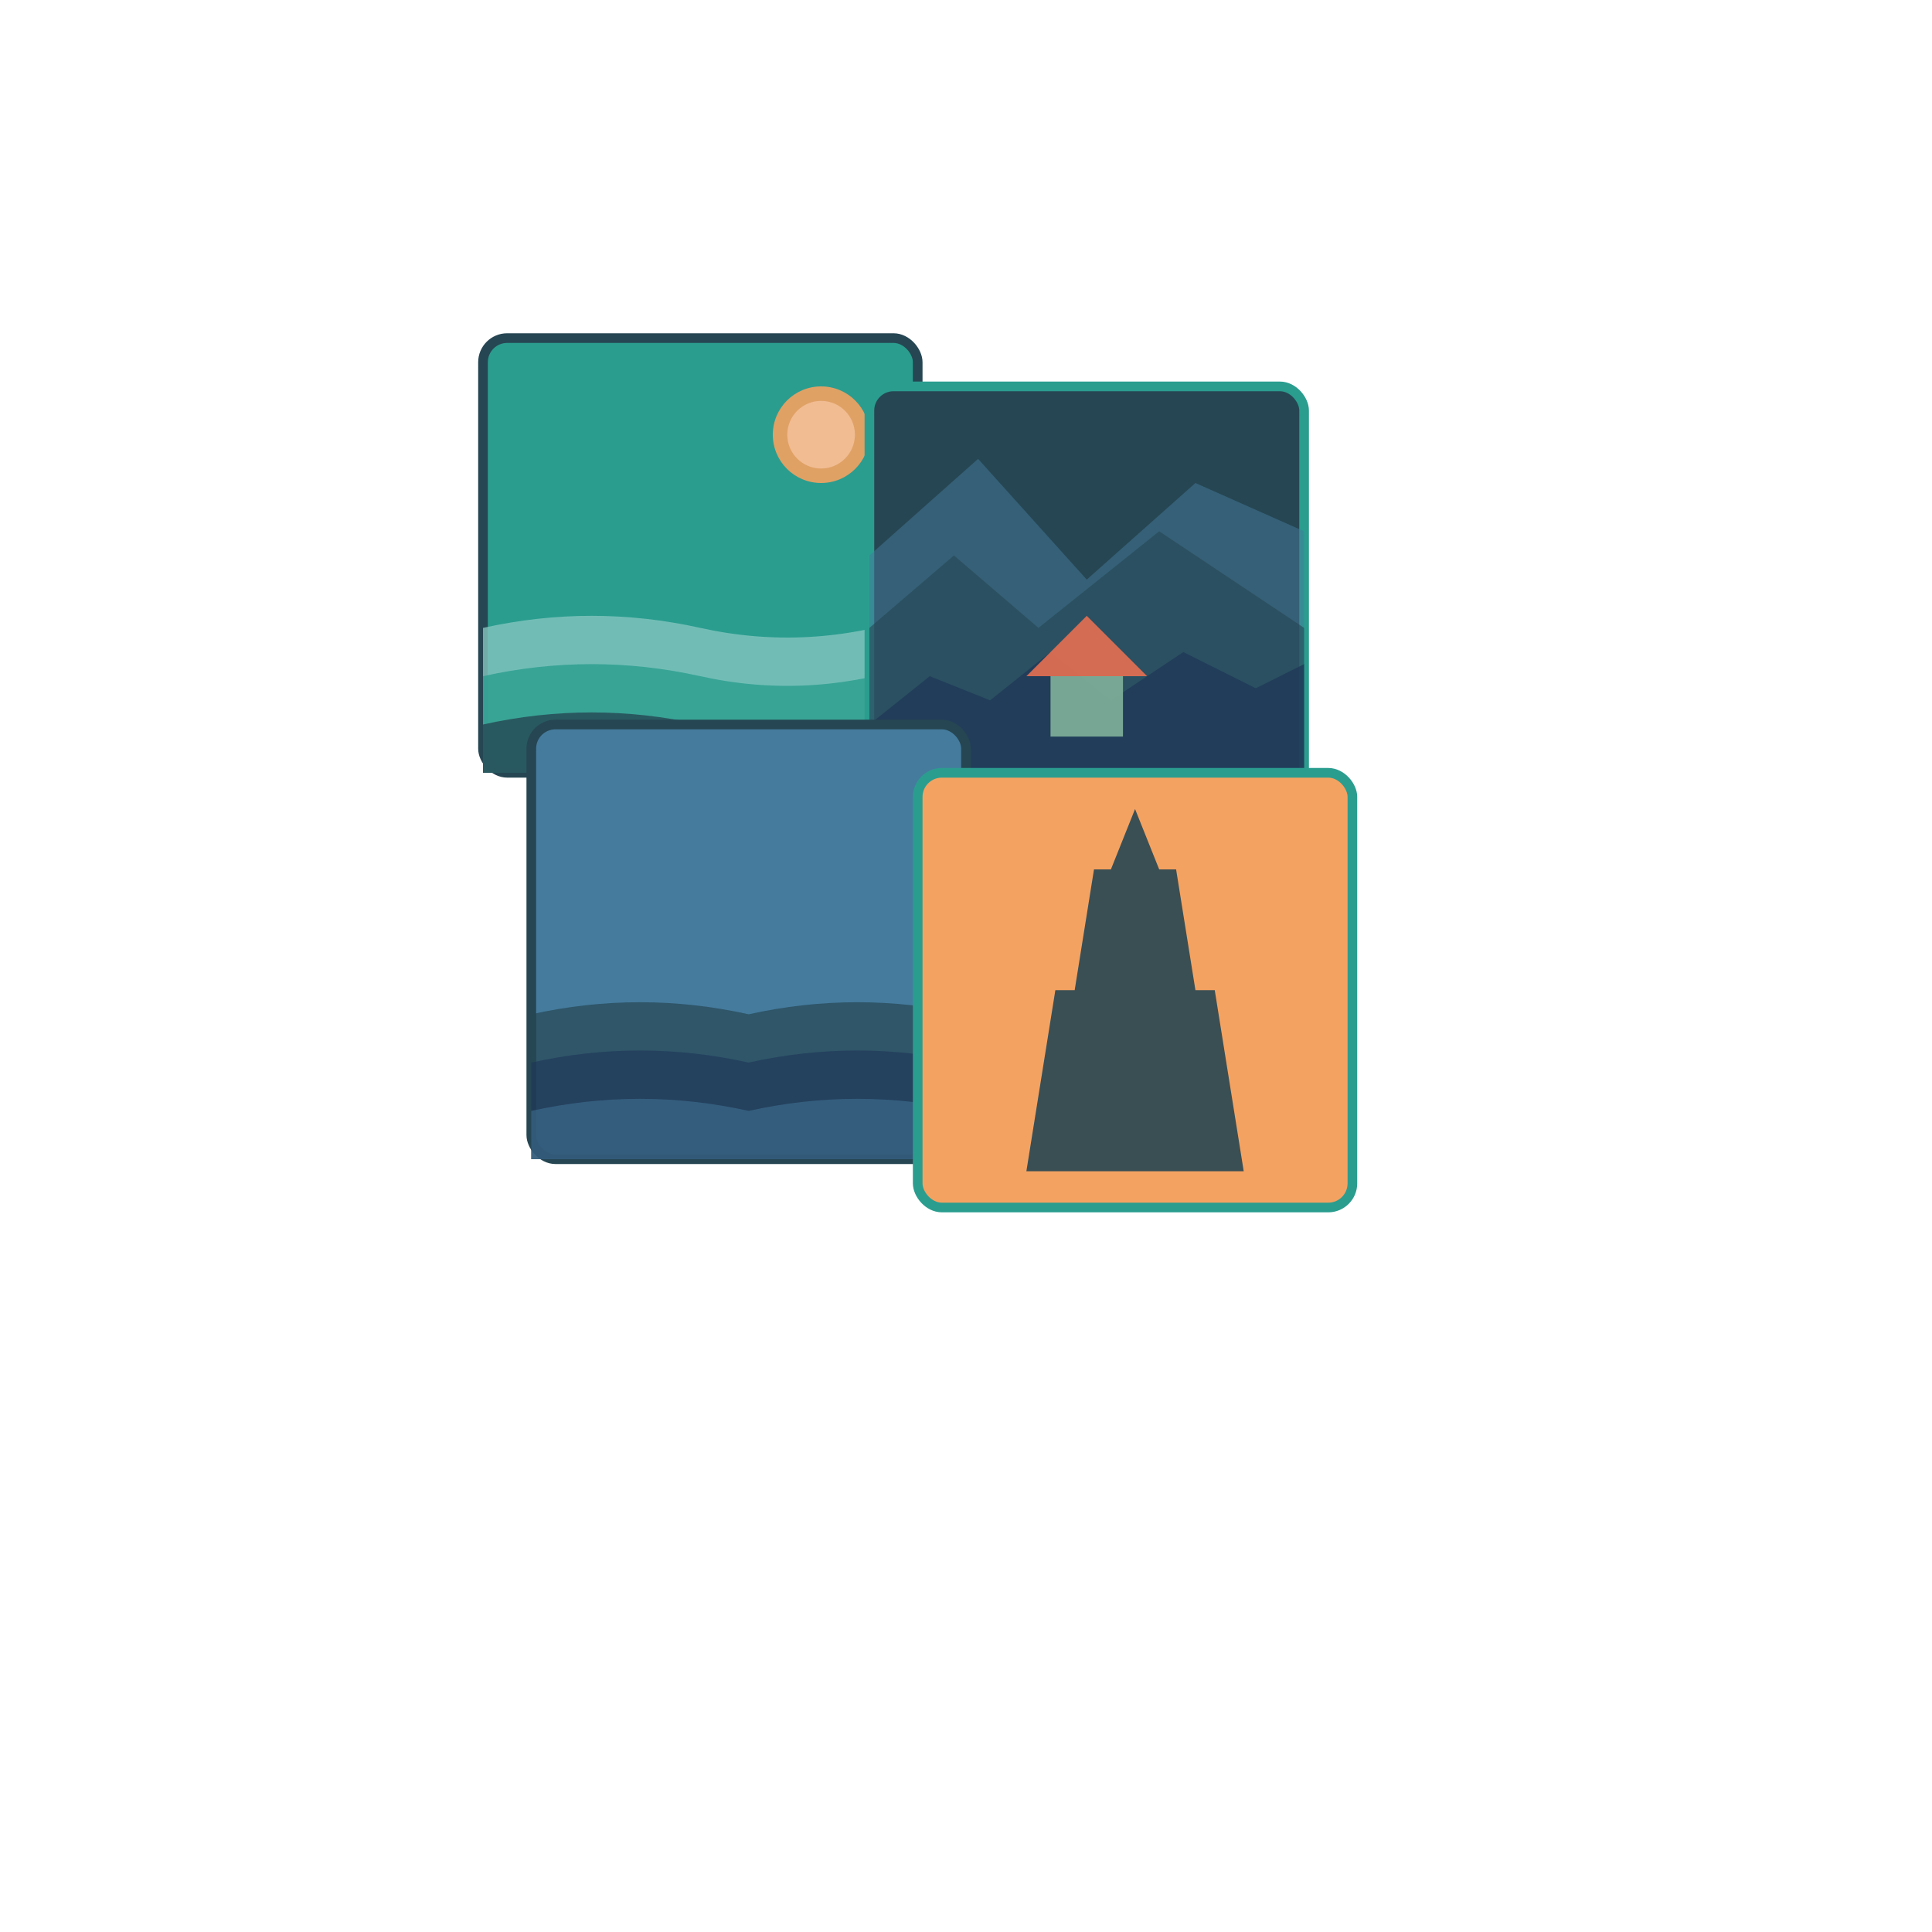
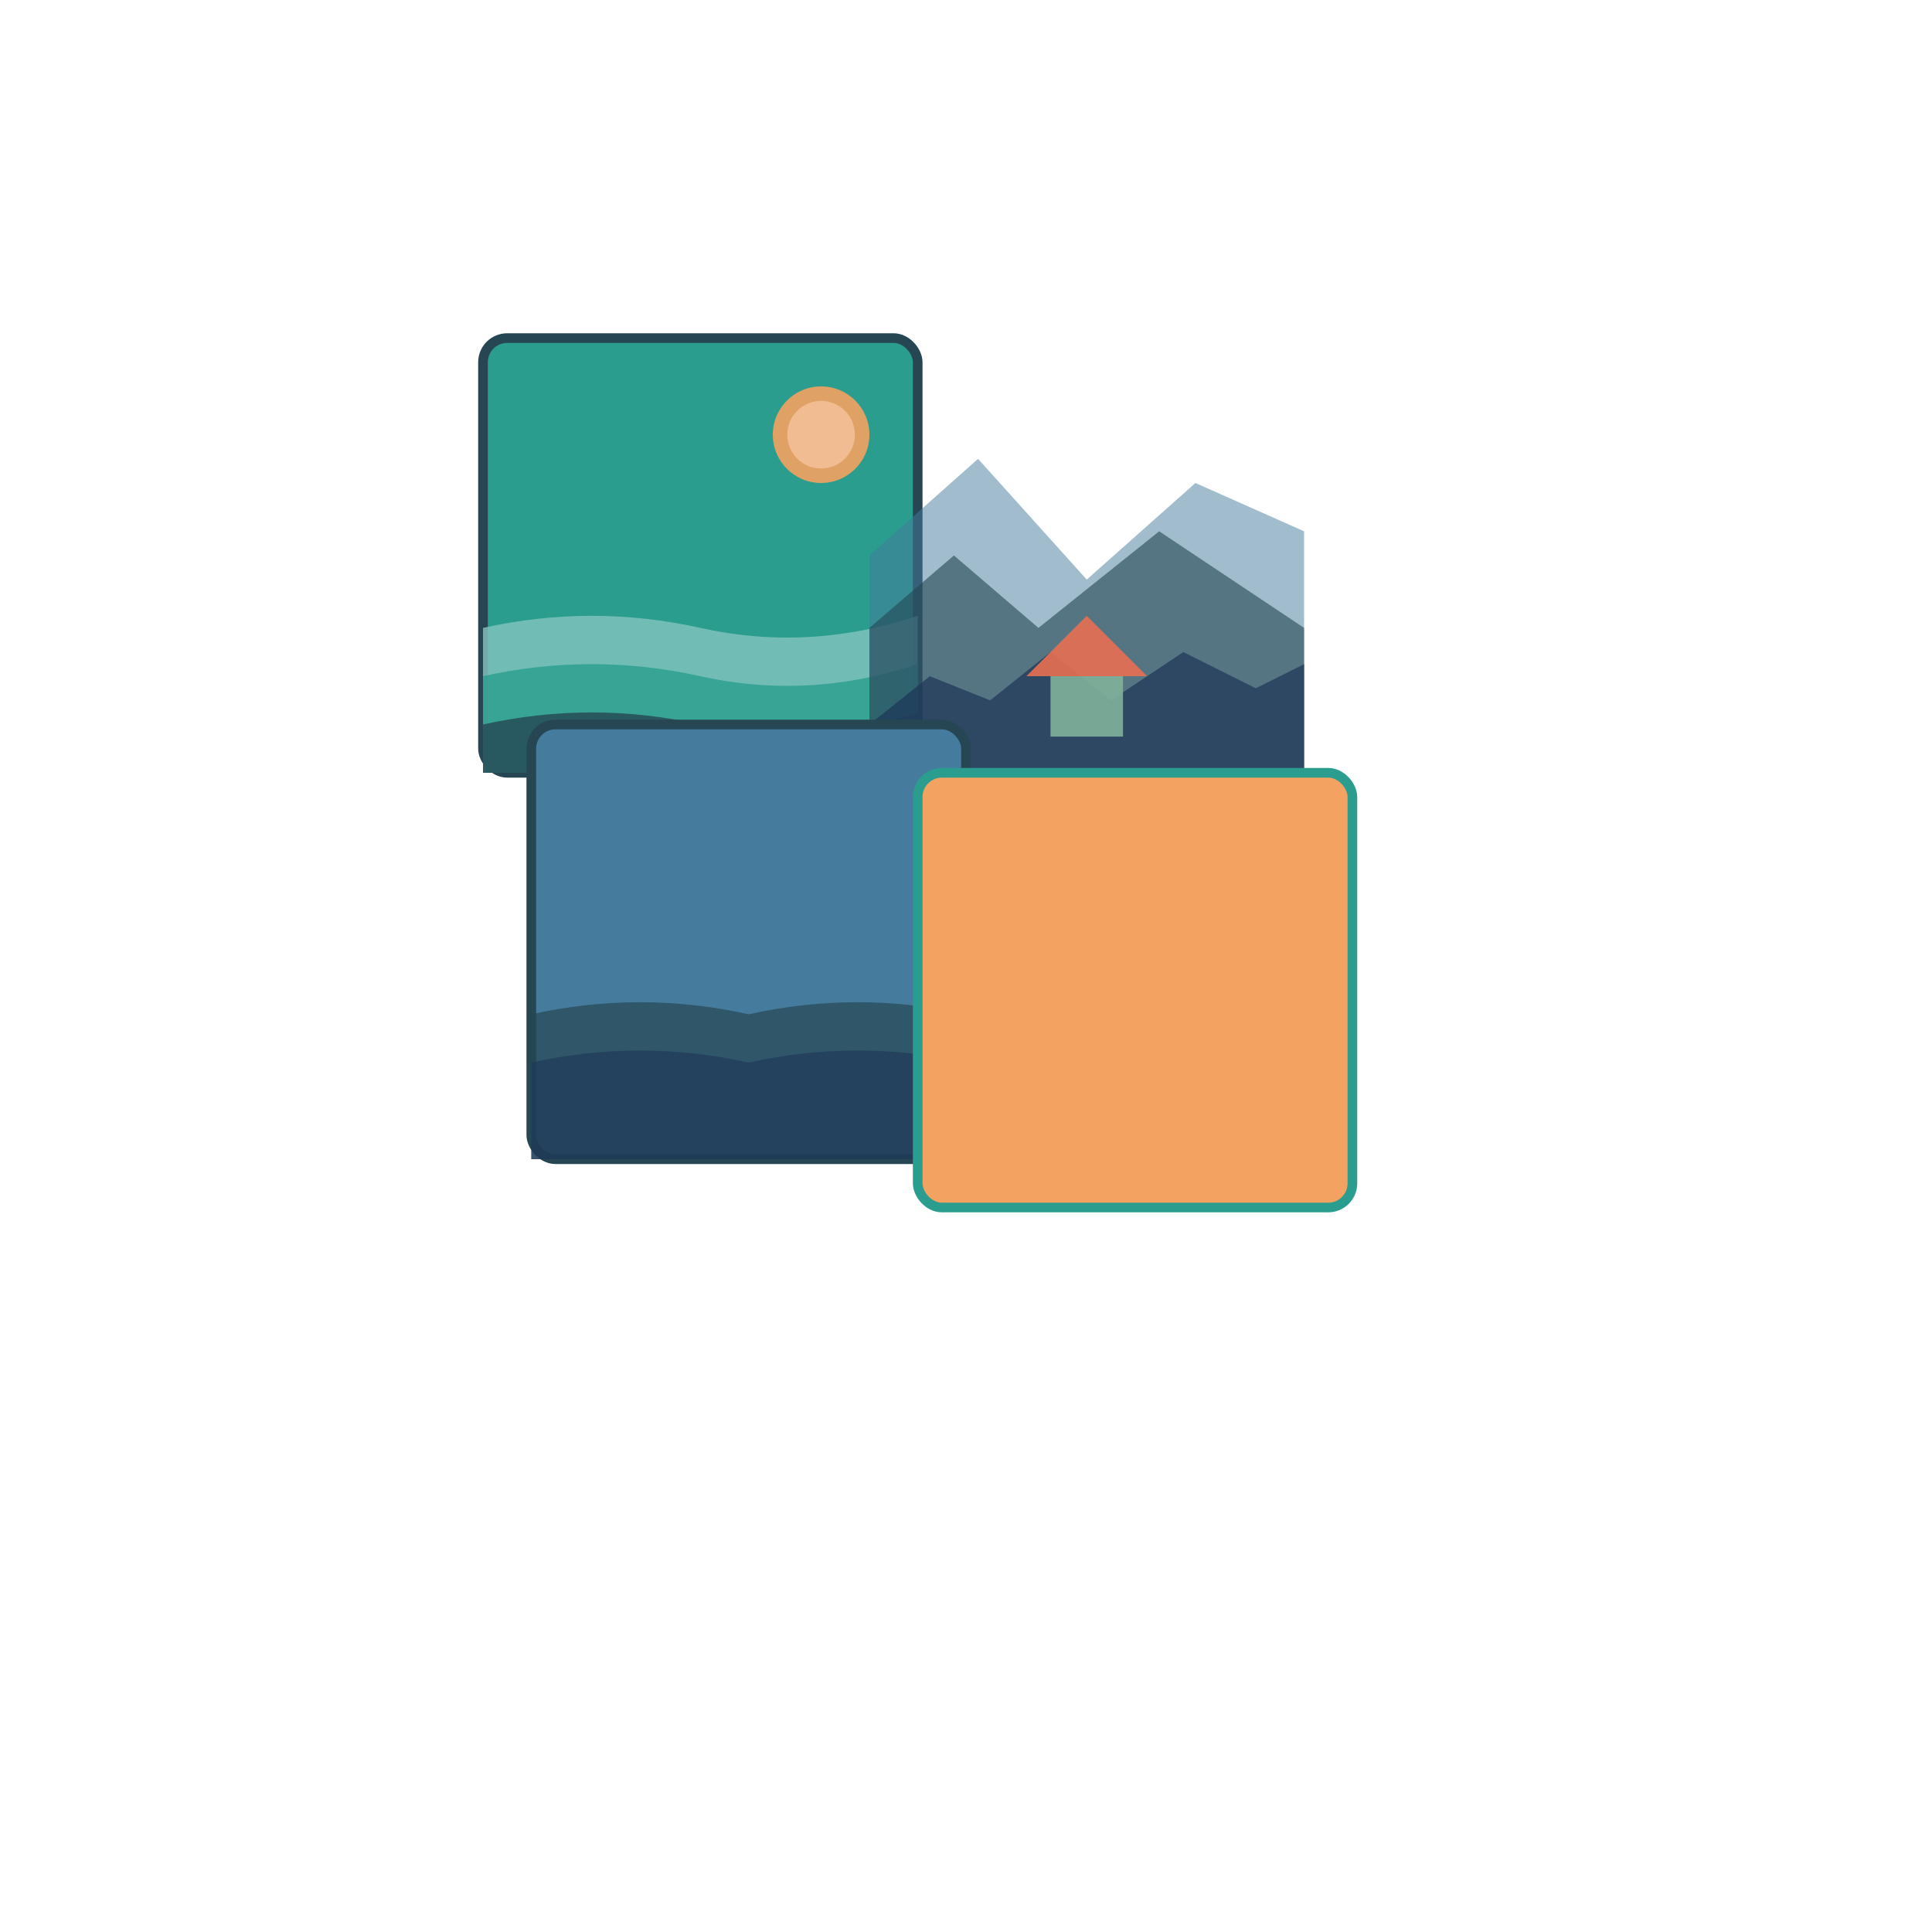
<svg xmlns="http://www.w3.org/2000/svg" viewBox="0 0 800 800">
  <g transform="translate(200, 140)">
    <g transform="translate(0, 0)">
      <rect x="0" y="0" width="180" height="180" rx="10" fill="#2A9D8F" stroke="#264653" stroke-width="4" />
      <path d="M0,120 Q45,110 90,120 Q135,130 180,115 L180,180 L0,180 Z" fill="#83C5BE" opacity="0.8" />
      <path d="M0,140 Q45,130 90,140 Q135,150 180,135 L180,180 L0,180 Z" fill="#2A9D8F" opacity="0.8" />
      <path d="M0,160 Q45,150 90,160 Q135,170 180,155 L180,180 L0,180 Z" fill="#264653" opacity="0.8" />
      <circle cx="140" cy="40" r="20" fill="#F4A261" opacity="0.9" />
      <circle cx="140" cy="40" r="14" fill="#F8C8A6" opacity="0.7" />
    </g>
    <g transform="translate(160, 20)">
-       <rect x="0" y="0" width="180" height="180" rx="10" fill="#264653" stroke="#2A9D8F" stroke-width="4" />
      <path d="M0,70 L45,30 L90,80 L135,40 L180,60 L180,180 L0,180 Z" fill="#457B9D" opacity="0.5" />
      <path d="M0,100 L35,70 L70,100 L120,60 L180,100 L180,180 L0,180 Z" fill="#264653" opacity="0.6" />
      <path d="M0,140 L25,120 L50,130 L75,110 L100,130 L130,110 L160,125 L180,115 L180,180 L0,180 Z" fill="#1D3557" opacity="0.7" />
      <rect x="75" y="120" width="30" height="25" fill="#81B29A" opacity="0.9" />
      <path d="M65,120 L90,95 L115,120 Z" fill="#E76F51" opacity="0.9" />
    </g>
    <g transform="translate(20, 160)">
      <rect x="0" y="0" width="180" height="180" rx="10" fill="#457B9D" stroke="#264653" stroke-width="4" />
      <path d="M0,120 Q45,110 90,120 Q135,110 180,120 L180,180 L0,180 Z" fill="#264653" opacity="0.7" />
      <path d="M0,140 Q45,130 90,140 Q135,130 180,140 L180,180 L0,180 Z" fill="#1D3557" opacity="0.6" />
-       <path d="M0,160 Q45,150 90,160 Q135,150 180,160 L180,180 L0,180 Z" fill="#457B9D" opacity="0.5" />
    </g>
    <g transform="translate(180, 180)">
      <rect x="0" y="0" width="180" height="180" rx="10" fill="#F4A261" stroke="#2A9D8F" stroke-width="4" />
-       <path d="M90,15 L100,40 L107,40 L115,90 L123,90 L135,165 L45,165 L57,90 L65,90 L73,40 L80,40 Z" fill="#264653" opacity="0.9" />
    </g>
  </g>
</svg>